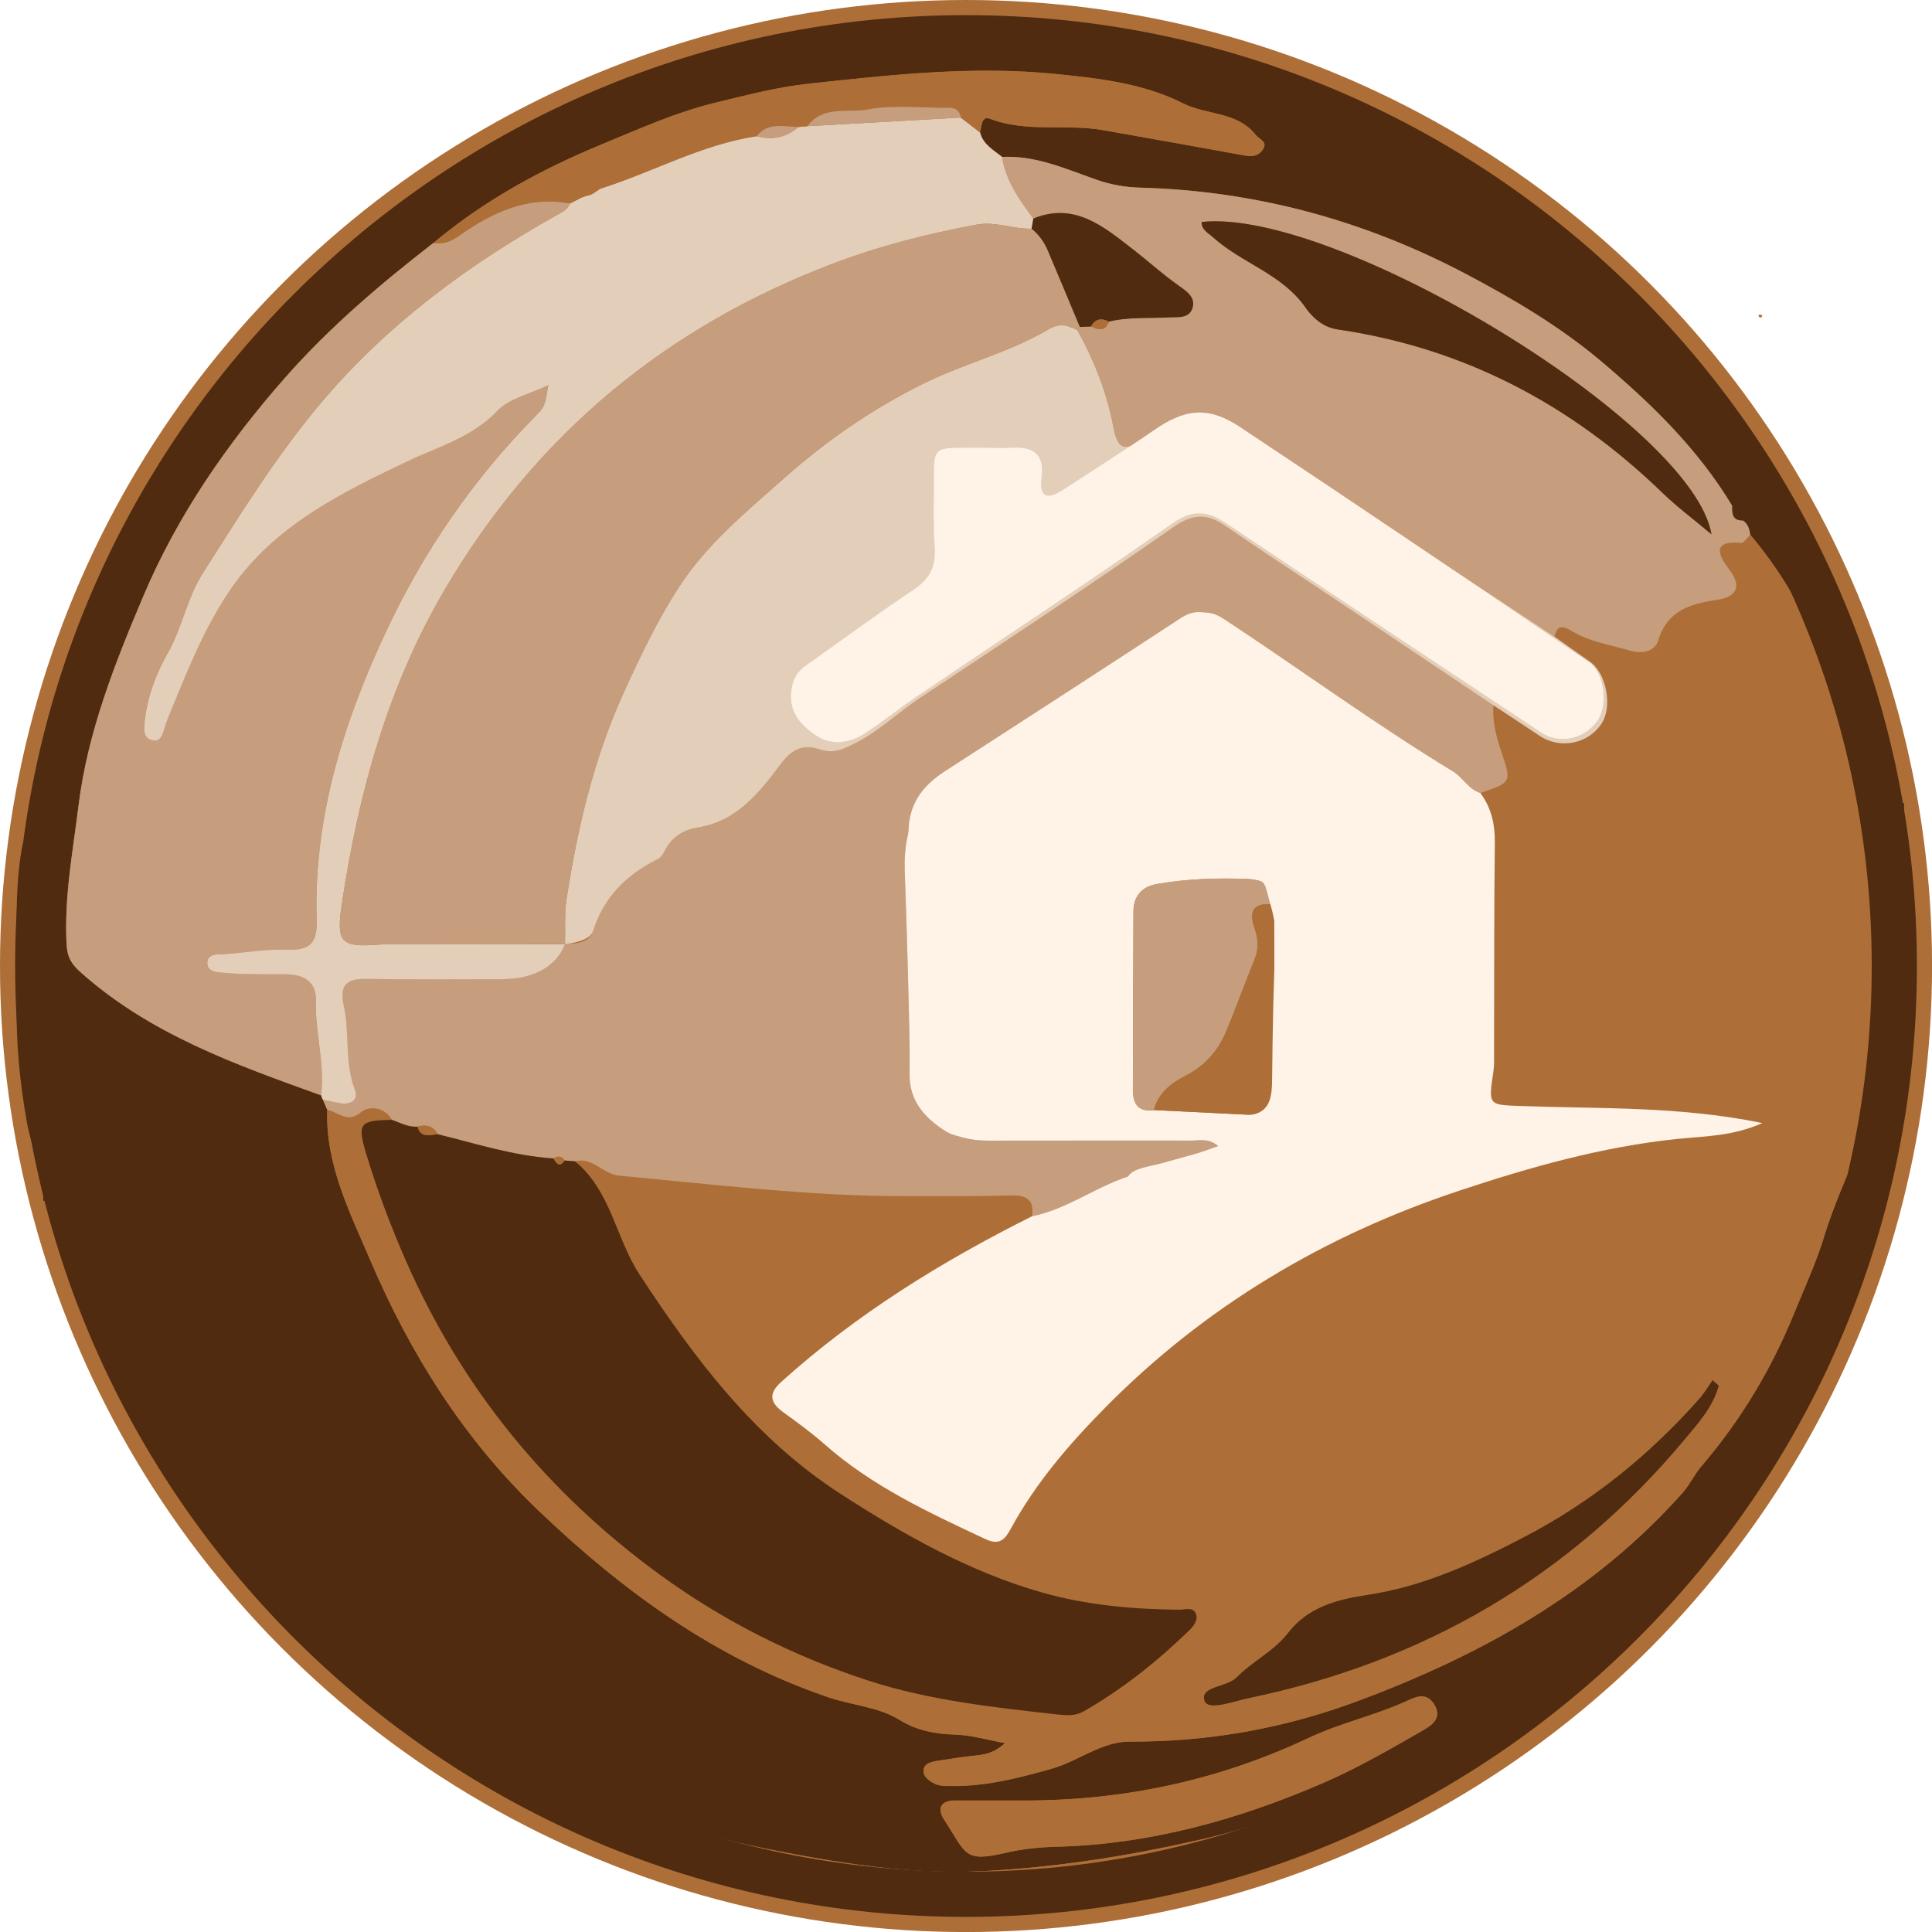
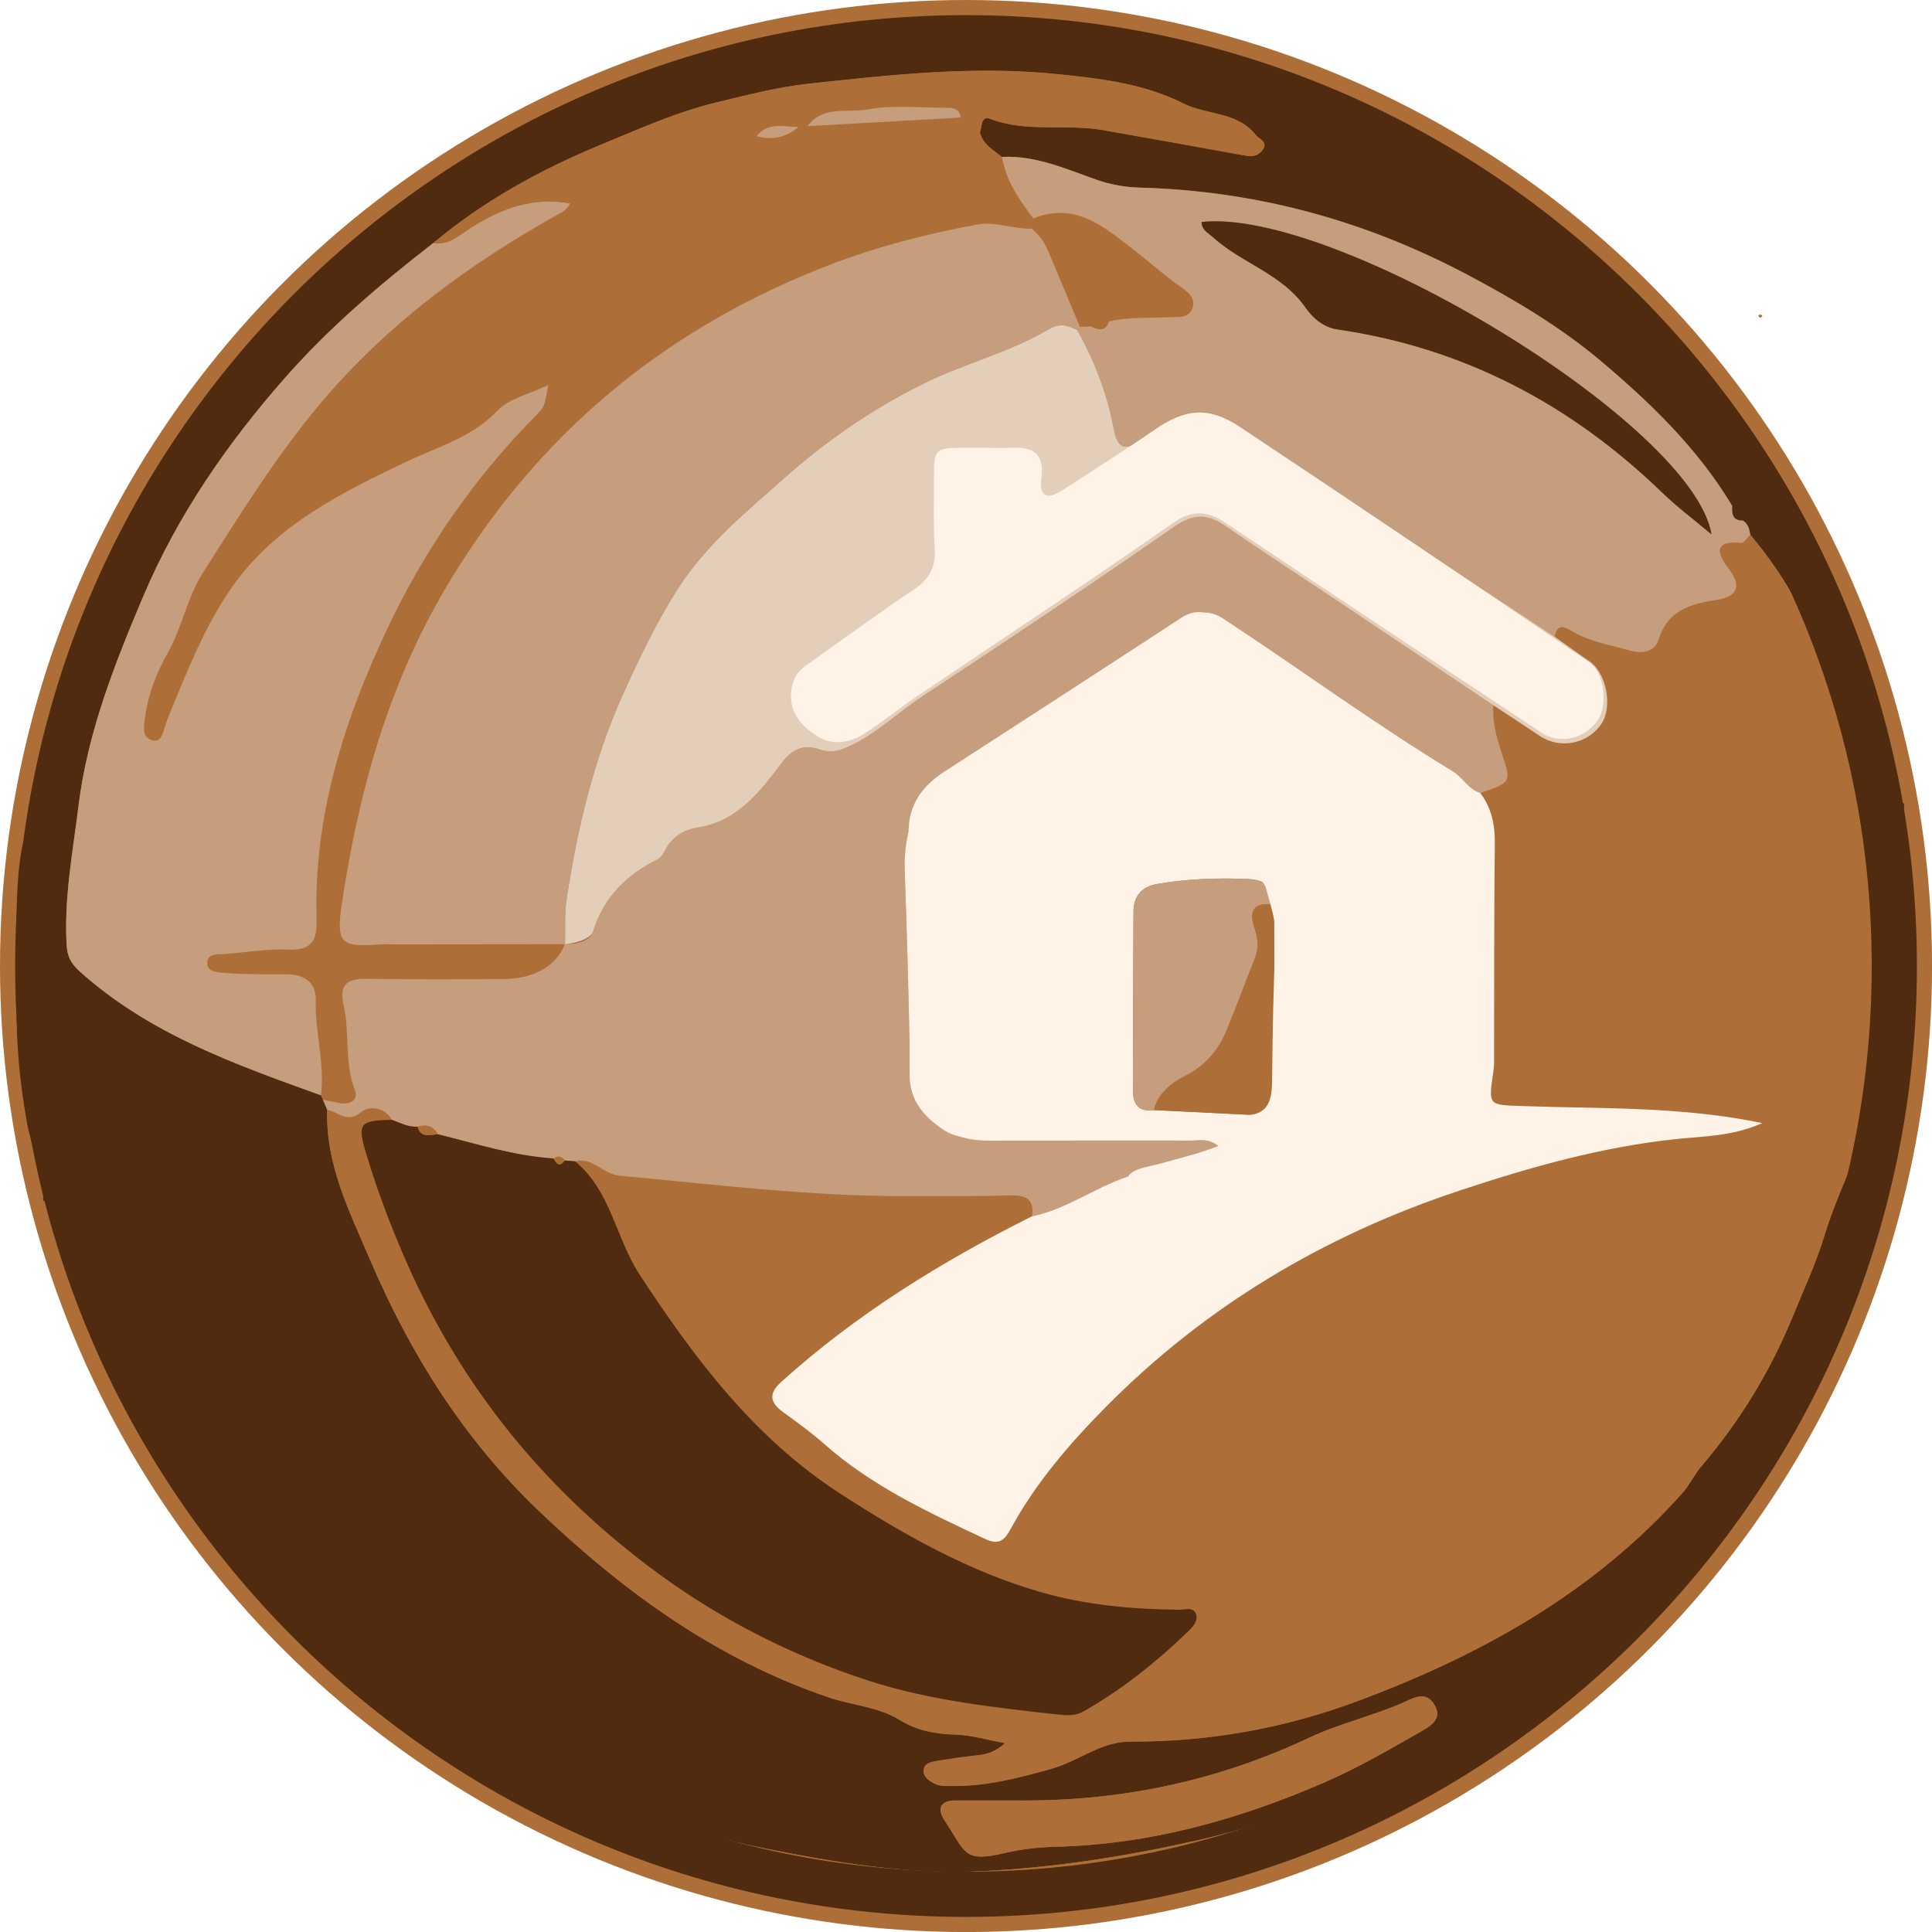
<svg xmlns="http://www.w3.org/2000/svg" id="Calque_1" width="15.08cm" height="15.08cm" viewBox="0 0 427.53 427.53">
  <defs>
    <style>.cls-1{fill:#e3ceb9;}.cls-2{fill:#fff2e6;}.cls-3{fill:#ad6f37;}.cls-4{fill:#c69e7d;}.cls-5{fill:#512b10;}</style>
  </defs>
  <circle class="cls-3" cx="213.77" cy="213.77" r="213.77" />
  <path class="cls-5" d="m192.58,6.23c3.66-.09,7.32-.18,10.97-.27,6.8,0,13.6,0,20.4,0,3.65.1,7.3.2,10.95.31-.15,2.97,1.86,3.06,4.04,3.04,6.47-.05,12.7.84,18.54,3.98,1.67.9,3.95.9,5.8-.4,1.82.14,3.64.28,5.46.42,3.95,3.44,8.66,4.19,13.68,3.83.27.02.53.09.78.2.58.9,1.38,1.24,2.43.94,0,0-.03-.03-.03-.03-.19,1.7,1.12,2.17,2.28,2.74,7.43,3.6,14.9,7.1,22.28,10.78,17.07,8.52,32.2,19.87,46.07,32.73,16.36,15.16,29.43,32.88,39.94,52.62,2.34,4.39,3.01,11.11,9.69,12.61,0,0-.03-.04-.03-.04-.2,1.06.09,1.88,1.14,2.33,4.23,8.96,7.63,18.21,10.05,27.82-3.77,9.1-2.51,14.32,4.33,17.96-.17,10.86,2.32,21.5,2.49,32.38.45,29.43-5.09,57.56-16.48,84.68-1.37,3.27-2.18,6.78-3.99,9.89-4.7-.67-7.95.84-10.55,5.14-8.51,14.08-17.13,27.99-29.27,39.6-9.4,8.99-18.24,18.43-29.06,25.93-21.32,14.78-44.09,26.1-69.61,31.85-15.67,3.52-31.48,6.01-47.46,6.8-16.26.81-32.21-1.84-48.23-5.04-35.11-7.02-65.12-23.3-91.43-46.78-20.69-18.47-37.39-40.08-49.37-65.1-3.02-6.3-6.34-12.76-7.6-19.51-1.31-7.03-3.89-11.25-11.23-11.91.23-6.09-2.59-11.56-3.62-17.42-1.56-8.86-2.47-17.71-2.2-26.67.34-11.2-.86-22.45,1.04-33.63.34-1.99,1.32-3.76,1.38-5.77,2.7-.28,2.75-2.28,3.32-4.35,1.34-4.82.72-9.92,2.67-14.67,5.7-13.96,10.12-28.3,17.48-41.74,7.47-13.63,14.7-27.31,24.79-39.12,12.26-14.34,26.15-27.03,41.78-37.86,3.01-2.09,7.08-3.3,8.85-7.07.67-.42,1.35-.83,2.03-1.24,5.63-1.24,10.12-4.55,14.59-7.91,4.53-2.56,14.92-7.83,15.58-7.91,5.71.38,10.7-1.33,15.01-5.06,1.83-.18,3.71-.29,4.44-2.45.26-.09.53-.16.81-.19,4.93,2.2,12.59.28,17.06-4.26.31-.07.62-.15.93-.23,2.89,1.61,5.72,2.58,8.06-.86.66,0,1.31,0,1.97,0,3.01,3.84,5.1,1.77,7.06-1.09Zm187.42,108.72c-.03-1.65,3.1-2.15,1.59-2.74-7.63-12.7-16.48-23.24-27.67-32.6-8.87-7.41-18.92-13.38-29.28-18.86-22.68-12-46.66-18.51-72.28-19.23-3.36-.09-6.46-.62-9.73-1.76-6.74-2.36-13.43-5.41-20.88-5.04-1.92-1.55-4.23-2.76-4.89-5.43.43-1.29.23-3.79,2.28-3.01,8.13,3.1,16.69,1.05,24.92,2.49,10.58,1.86,21.16,3.76,31.73,5.68,1.68.31,3.1-.25,3.82-1.61.84-1.57-.96-2.03-1.72-2.99-4.12-5.22-10.85-4.35-16.04-6.97-8.81-4.45-18.43-5.51-27.91-6.49-18.45-1.9-36.89.15-55.21,2.15-6.75.74-13.49,2.5-20.18,4.11-8.91,2.15-17.14,5.88-25.45,9.31-13.35,5.51-26.03,12.43-37.18,21.78-11.73,9.09-22.97,18.63-32.84,29.84-12.85,14.62-23.81,30.51-31.32,48.24-6.3,14.87-12.36,30.13-14.37,46.39-1.26,10.23-3.23,20.43-2.64,30.85.15,2.56.91,4.11,2.99,5.97,15.39,13.79,34.36,20.51,53.31,27.33.07.34.2.66.39.95.33.75.65,1.5.98,2.25-.42,12.1,5.02,22.75,9.53,33.3,8.85,20.71,20.71,39.65,37.31,55.48,18.73,17.86,39.17,32.75,64.05,41.22,5.26,1.79,11.05,2.08,15.83,5.05,3.8,2.36,7.95,3.09,12.19,3.21,3.66.11,7,1.15,11.09,1.89-2.13,1.94-3.99,2.48-6.08,2.7-2.96.31-5.9.75-8.84,1.22-1.27.21-2.89.51-3.1,1.92-.24,1.64,1.35,2.63,2.61,3.21,1.11.52,2.54.42,3.84.43,7.55.08,14.69-1.79,21.91-3.83,5.92-1.67,10.99-6.01,17.26-5.99,17.36.08,34.07-2.89,50.32-8.93,27.4-10.18,52.38-24.06,72.02-46.14,1.58-1.77,2.59-4.03,4.13-5.84,8.69-10.17,15.49-21.45,20.51-33.8,2.3-5.65,4.9-11.22,6.66-17.04,4.12-13.58,12.06-25.99,12.98-40.51.83-13.12,1.5-26.3-.26-39.39-2.02-15.03-6.96-29.37-11.56-43.74-3.72-11.61-9.59-22.24-17.5-31.67-.15-1.25-6.16-2.65-7.31-3.39Zm-155.14,283.47c-4.48,0-8.97,0-13.45,0-3.34,0-4.09,1.8-2.48,4.28,4.99,7.64,4.27,9.48,13.75,7.27,3.6-.84,7.36-1.22,11.06-1.31,20.81-.54,40.44-6.03,59.32-14.24,7.49-3.26,14.62-7.4,21.72-11.47,1.81-1.04,4.5-2.66,2.59-5.77-1.83-2.97-4.32-1.56-6.4-.63-6.94,3.12-14.49,4.78-21.29,7.99-20.59,9.71-42.16,14.14-64.84,13.88Z" />
  <path class="cls-3" d="m9.55,265.73c7.34.66,9.92,4.88,11.23,11.91,1.26,6.74,4.58,13.21,7.6,19.51,11.98,25.02,28.68,46.63,49.37,65.1,26.31,23.48,56.32,39.76,91.43,46.78,16.02,3.2,31.97,5.85,48.23,5.04,15.98-.79,31.79-3.28,47.46-6.8,25.52-5.74,48.29-17.06,69.61-31.85,10.82-7.5,19.65-16.94,29.06-25.93,12.14-11.61,20.76-25.52,29.27-39.6,2.6-4.3,5.85-5.81,10.55-5.14,1.18,4.52-3.51,6.28-4.73,9.73-.73,2.07-2.55,3.77-3.88,5.64-2.03.05-3.62,1-4.69,2.61-6.17,9.23-13.13,17.83-20.48,26.15-12.85,14.54-27.32,27.36-43.66,37.75-14.71,9.36-30.1,17.76-47.03,22.8-10.15,3.03-19.75,8.53-30.98,6.88-1.23-.18-2.58.27-3.85.51-13.8,2.66-27.78,2.32-41.63,1.49-8.08-.48-16.25-.78-24.31-1.85-2.38-.32-3.49.81-3.86,2.97-9.44-1.15-18.55-3.78-27.5-6.8-23.55-7.93-44.97-20.11-64.46-35.15-20.14-15.54-36.28-34.85-49.8-56.52-8.05-12.9-13.37-26.93-19.61-40.55-1.93-4.21-2.97-9.62-3.34-14.7Z" />
  <path class="cls-5" d="m174.25,419.44c.37-2.16,1.48-3.29,3.86-2.97,8.07,1.07,16.23,1.37,24.31,1.85,13.85.83,27.84,1.16,41.63-1.49,1.28-.25,2.62-.69,3.85-.51,11.23,1.65,20.83-3.85,30.98-6.88,16.92-5.04,32.32-13.45,47.03-22.8,16.34-10.39,30.8-23.21,43.66-37.75,7.36-8.32,14.31-16.92,20.48-26.15,1.07-1.61,2.66-2.55,4.69-2.61-12.92,21.21-28.59,39.92-48.26,55.5-11.35,8.99-23.31,16.92-35.88,23.85-13.55,7.47-28.25,12.57-43.19,16.67-18.05,4.95-36.58,7.48-55.22,6.51-12.64-.66-25.52.3-37.94-3.21Z" />
-   <path class="cls-3" d="m105.06,37.43c-1.77,3.77-5.84,4.98-8.86,7.07-15.63,10.83-29.52,23.52-41.78,37.86-10.1,11.81-17.33,25.49-24.79,39.12-7.36,13.44-11.78,27.79-17.48,41.74-1.94,4.76-1.33,9.85-2.67,14.67-.57,2.07-.62,4.07-3.32,4.35-.98-7.39,1.61-14.23,3.32-21.2,3.61-.95,3.06-4.29,3.7-6.76,1.14-4.42,3.83-8.55,2.85-13.41,1.31-7.4,4.66-14.29,8.56-20.28,5.9-9.05,10.38-18.92,17.07-27.5,11.22-14.4,23.06-28.21,37.22-39.84,6.47-5.32,13.46-10.03,20.21-15.01,1.99-.27,3.98-.54,5.97-.8Z" />
  <path class="cls-3" d="m405.86,129.72c-6.68-1.5-7.35-8.22-9.69-12.61-10.52-19.74-23.59-37.45-39.94-52.62-13.87-12.85-29-24.21-46.07-32.73-7.38-3.68-14.85-7.19-22.28-10.78-1.17-.57-2.48-1.04-2.28-2.74,9.09,1.37,16.84,6.25,24.98,9.91,14.27,6.4,27.25,15.11,39.03,25.35,10.65,9.25,21.01,18.87,29.39,30.34.42.36.83.73,1.25,1.09,1.01,1.22,2.02,2.45,3.02,3.67-.03,1.64.09,3.18,2.3,3.25,0,0,0,0,0,0-.15,1.67-.02,3.17,2.15,3.39,1.23,1.76,2.45,3.51,3.68,5.27-.23,1.41.29,2.32,1.76,2.59.5,1.03,1,2.07,1.5,3.1-.1,1.47.54,2.31,2.06,2.4,1.16,2.21,2.32,4.41,3.48,6.62-.12,1.57-.03,3.04,1.92,3.5.73,3.84,3.95,6.84,3.74,11Z" />
  <path class="cls-3" d="m263.28,12.89c-1.85,1.3-4.13,1.3-5.8.4-5.84-3.14-12.07-4.03-18.54-3.98-2.18.02-4.19-.07-4.04-3.04,7.21.02,14.36.51,21.38,2.28,1.22,3.22,5.37,1.77,6.99,4.35Z" />
  <path class="cls-3" d="m421.35,177.8c-6.84-3.64-8.1-8.87-4.33-17.96,2.79,5.67,3.62,11.8,4.33,17.96Z" />
  <path class="cls-3" d="m118.24,27.03c.74,1.5,2.2,1.08,3.43,1.25-4.47,3.36-8.96,6.66-14.59,7.91.04-1.06.08-2.12.11-3.18,0,0,.14-.07.14-.07.84.09,1.61.01,2.04-.86,2.36-2.71,5.91-3.37,8.87-5.05Z" />
  <path class="cls-3" d="m174.56,8.42c-4.47,4.54-12.13,6.46-17.06,4.26,5.54-1.98,11.01-4.26,17.06-4.26Z" />
  <path class="cls-3" d="m139.73,17.53c2.65,2.03,4.37-.88,6.58-1.21,1.99-.3-3.35,4.44-9.06,4.06.2-1.49.32-3.04,2.48-2.84Z" />
  <path class="cls-3" d="m282.41,17.14c-5.03.36-9.74-.39-13.68-3.83.04-.53.07-1.06.11-1.59,4.96.73,9.35,2.87,13.57,5.42Z" />
  <path class="cls-3" d="m223.95,5.96c-6.8,0-13.6,0-20.4,0,6.8-1.56,13.6-1.87,20.4,0Z" />
  <path class="cls-3" d="m183.55,7.32c-2.34,3.44-5.17,2.47-8.06.86,2.48-2.2,5.33-.96,8.06-.86Z" />
  <path class="cls-3" d="m192.58,6.23c-1.96,2.86-4.05,4.93-7.06,1.09,2.43.15,4.5-2.05,7.06-1.09Z" />
  <path class="cls-3" d="m285.63,18.27c-1.05.31-1.85-.04-2.43-.94,1.05-.29,2.03-.43,2.43.94Z" />
-   <path class="cls-3" d="m406.97,132.02c-1.05-.45-1.34-1.28-1.14-2.33,1.35.31,1.16,1.36,1.14,2.33Z" />
  <path class="cls-3" d="m390,69.87c-.35.63-.65.49-.9-.07.33-.26.63-.23.9.07Z" />
  <path class="cls-4" d="m380.23,84.93c-.42-.36-.83-.73-1.25-1.09.42.36.83.73,1.25,1.09Z" />
  <path class="cls-3" d="m387.32,118.35c7.9,9.43,13.78,20.06,17.49,31.67,4.6,14.37,9.54,28.71,11.56,43.74,1.76,13.09,1.09,26.27.26,39.39-.92,14.52-8.86,26.93-12.98,40.51-1.76,5.82-4.37,11.39-6.66,17.04-5.02,12.35-11.81,23.64-20.51,33.8-1.54,1.8-2.55,4.06-4.13,5.84-19.64,22.08-44.62,35.95-72.02,46.14-16.24,6.04-32.96,9.01-50.32,8.93-6.27-.03-11.34,4.31-17.26,5.99-7.22,2.04-14.37,3.91-21.91,3.83-1.29-.01-2.73.08-3.84-.43-1.26-.59-2.85-1.57-2.61-3.21.2-1.41,1.82-1.71,3.1-1.92,2.93-.47,5.88-.91,8.84-1.22,2.09-.22,3.96-.76,6.08-2.7-4.09-.74-7.43-1.78-11.09-1.89-4.24-.12-8.39-.85-12.19-3.21-4.78-2.97-10.57-3.25-15.83-5.05-24.88-8.47-45.32-23.36-64.05-41.22-16.6-15.83-28.46-34.77-37.31-55.48-4.5-10.54-9.95-21.2-9.53-33.29,2.44.44,4.38,3.13,7.54.47,1.6-1.35,5.11-1.2,6.77,1.74-7.25.1-7.71.79-5.62,7.72,2.44,8.07,5.4,15.91,8.81,23.66,12.39,28.2,31.24,51.14,56.12,69.28,14.05,10.24,29.59,18.05,46,23.39,13.55,4.41,27.97,5.98,42.21,7.56,1.84.2,3.76.31,5.49-.68,8.6-4.9,16.28-11.02,23.35-17.88,1.03-1,2.19-2.41,1.49-3.9-.65-1.4-2.34-.74-3.57-.75-10.27-.08-20.62-1.02-30.35-3.79-16.09-4.58-30.65-12.8-44.7-21.88-19.09-12.35-32.23-29.89-44.4-48.46-5.3-8.09-6.34-18.54-14.3-25.09,3.91-1.01,6.16,2.84,9.77,3.18,21.12,1.96,42.19,4.57,63.46,4.53,7.67-.01,15.35.07,23.01-.16,3.53-.11,5.42.82,4.89,4.62-19.99,10-38.87,21.65-55.5,36.66-2.65,2.4-2.73,4.39.43,6.68,3.11,2.25,6.31,4.58,9.11,7.06,10.57,9.37,23.1,15.15,35.67,21.04,3.21,1.5,4.38-.08,5.63-2.36,5.47-10.06,12.91-18.69,20.88-26.76,22.09-22.38,48.44-38.07,78.34-47.99,15.71-5.21,31.57-9.7,48.16-11.44,5.97-.63,12.27-.56,18.9-3.52-18.3-3.78-35.85-3.13-53.31-3.77-7.36-.27-7.34-.08-6.21-7.61.22-1.46.14-2.96.15-4.45.04-15.41-.01-30.82.17-46.23.05-4.08-.76-7.7-3.2-10.97,7-2.4,6.89-2.37,4.64-9.12-1.1-3.32-2.04-6.74-1.75-10.32,3.42,2.26,6.86,4.5,10.26,6.78,4.47,3.01,10.66,1.8,13.66-2.7,2.54-3.82,1.08-11.25-2.67-13.82-2.59-1.77-5.14-3.62-7.7-5.43.62-3.02,2.17-2.19,4.04-1.09,3.9,2.29,8.39,2.94,12.65,4.19,2.55.74,5.45.32,6.24-2.26,2.06-6.69,7.1-8.1,13.15-9,3.52-.52,5.76-2.5,2.6-6.63-1.94-2.53-4.59-6.62,2.59-5.94.61.06,1.35-1.17,2.03-1.79Zm-6.97,188.28c-.46-.4-.91-.81-1.37-1.21-.96,1.36-1.8,2.82-2.9,4.06-11.06,12.5-23.83,22.85-38.72,30.61-11.06,5.76-22.34,10.98-34.8,12.85-6.84,1.02-13.16,2.75-17.51,8.39-3.16,4.09-7.87,6.25-11.34,9.81-2.28,2.33-8.27,1.94-7.15,5.25.77,2.27,6.52.06,9.77-.61,38.69-8.04,71.04-26.83,96.36-57.12,3.04-3.63,6.36-7.25,7.66-12.03Z" />
  <path class="cls-4" d="m330.48,156.05c-.29,3.59.65,7.01,1.75,10.32,2.24,6.75,2.35,6.72-4.64,9.12-2.64-.83-3.85-3.44-6.07-4.79-17.38-10.56-33.76-22.6-50.73-33.76-3.08-2.03-5.81-1.75-8.8.2-16.3,10.67-32.5,21.51-49.06,31.77-9.23,5.71-13.11,13.48-12.72,23.98.52,14.21.88,28.43,1.16,42.64.2,10.39,6.69,16.87,17.28,16.88,14.97,0,29.94-.05,44.91-.01,1.8,0,3.83-.61,6.01,1.21-6.58,2.26-12.45,4.6-18.51,6.29-7.95,2.22-14.53,7.59-22.67,9.25.53-3.8-1.36-4.73-4.89-4.62-7.66.24-15.34.15-23.01.16-21.27.04-42.34-2.58-63.46-4.53-3.61-.34-5.86-4.18-9.77-3.18-.78-.06-1.55-.13-2.32-.19-.66-1.03-1.5-1.06-2.45-.44-8.79-.56-17.13-3.27-25.6-5.35-.99-1.88-2.58-2.21-4.49-1.69-2.07.17-3.82-.86-5.67-1.51-1.66-2.95-5.17-3.09-6.77-1.74-3.15,2.66-5.09-.02-7.54-.47-.32-.75-.65-1.5-.98-2.25,1.26.26,2.51.54,3.77.77,2.37.42,4.16-.73,3.31-2.93-2.35-6.07-1.1-12.5-2.46-18.58-1.05-4.71.63-6.05,5.03-5.99,10.07.13,20.15.11,30.22.05,6.92-.04,11.97-3,13.67-7.78,2.58.09,5.54-.48,6.27-2.8,2.39-7.58,7.38-12.53,14.3-15.97.62-.31,1.14-1.02,1.46-1.66,1.51-3.12,4.12-4.85,7.41-5.36,8.81-1.37,13.79-7.98,18.51-14.21,2.62-3.47,5.19-4.17,8.4-3.09,3.12,1.05,5.23.02,7.82-1.28,5.4-2.71,9.67-6.91,14.63-10.2,18.75-12.42,37.5-24.83,55.94-37.69,4.34-3.03,7.46-3,11.49-.23,8.74,6,17.63,11.78,26.44,17.67,10.95,7.32,21.89,14.66,32.83,21.98Z" />
  <path class="cls-4" d="m71.04,242.39c-18.95-6.82-37.92-13.54-53.31-27.33-2.07-1.86-2.84-3.41-2.99-5.97-.59-10.42,1.38-20.61,2.64-30.85,2.01-16.26,8.07-31.52,14.37-46.39,7.51-17.74,18.47-33.63,31.32-48.24,9.86-11.21,21.11-20.75,32.83-29.84,2.12.34,3.79-.29,5.62-1.57,7.33-5.15,15.17-8.93,24.6-7.19-.49,1.34-1.65,1.87-2.81,2.52-19.69,11.03-37.63,24.23-52.24,41.55-9.92,11.76-17.97,24.79-26.2,37.73-3.52,5.53-4.53,11.98-7.77,17.69-2.52,4.43-4.53,9.67-5.11,15.08-.19,1.76-.39,3.65,1.6,4.21,1.91.54,2.38-1.24,2.81-2.71.26-.89.58-1.76.93-2.62,4.01-9.73,7.84-19.62,13.85-28.31,9.61-13.88,24.35-21.11,39.07-28.12,6.84-3.26,14.19-5.23,19.76-11.1,2.63-2.78,7.21-3.74,11.31-5.72-.81,4.72-.77,4.76-2.98,7-13.56,13.74-24.41,29.54-32.57,46.78-9.61,20.3-16.43,41.65-15.71,64.57.15,4.71-1.22,6.76-6.3,6.57-4.61-.17-9.26.61-13.9.97-1.63.13-3.93-.22-4.01,1.95-.07,2.13,2.55,2.13,3.9,2.24,4.46.38,8.96.29,13.44.3,3.95.01,6.79,1.6,6.68,5.76-.19,7.06,2.04,13.96,1.15,21.03Z" />
-   <path class="cls-1" d="m71.04,242.39c.89-7.07-1.35-13.97-1.15-21.03.11-4.15-2.73-5.74-6.68-5.76-4.48-.01-8.99.08-13.44-.3-1.35-.11-3.97-.12-3.9-2.24.07-2.17,2.37-1.82,4.01-1.95,4.63-.36,9.28-1.14,13.9-.97,5.08.19,6.45-1.86,6.3-6.57-.72-22.92,6.1-44.27,15.71-64.57,8.16-17.25,19.01-33.04,32.57-46.78,2.21-2.24,2.17-2.27,2.98-7-4.1,1.98-8.68,2.94-11.31,5.72-5.57,5.87-12.92,7.84-19.76,11.1-14.73,7.01-29.46,14.24-39.07,28.12-6.02,8.69-9.84,18.58-13.85,28.31-.35.86-.68,1.73-.93,2.62-.43,1.47-.9,3.25-2.81,2.71-2-.56-1.79-2.46-1.6-4.21.58-5.41,2.6-10.65,5.11-15.08,3.24-5.7,4.25-12.16,7.77-17.69,8.23-12.93,16.28-25.97,26.2-37.73,14.61-17.32,32.55-30.52,52.24-41.55,1.17-.65,2.32-1.18,2.81-2.52.76-.38,1.52-.77,2.27-1.15.39-3.42,1.11-1.53,4.51-2.14,11.58-3.67,22.33-9.75,34.53-11.6,3.44.93,6.54.31,9.25-2.03.66-.06,1.32-.12,1.99-.18,11.31-.64,22.62-1.27,33.93-1.91,1.42,1.1,2.84,2.2,4.26,3.3.66,2.67,2.97,3.88,4.89,5.43.83,5.28,3.83,9.48,6.92,13.63-.13.75-.26,1.5-.38,2.24-4.1.14-8.01-1.68-12.21-.89-10.82,2.02-21.4,4.68-31.74,8.61-37.13,14.1-65.82,37.98-85.88,72.06-12.67,21.53-19.13,45.09-22.81,69.52-1.33,8.82-.25,9.76,8.4,9.1,1.3-.1,2.62-.02,3.93-.02,12.35-.01,24.71-.03,37.06-.04l-.05-.05c-1.7,4.78-6.76,7.74-13.67,7.78-10.07.06-20.15.08-30.22-.05-4.4-.06-6.08,1.28-5.03,5.99,1.35,6.08.11,12.51,2.46,18.58.85,2.19-.94,3.35-3.31,2.93-1.26-.23-2.52-.51-3.77-.77-.19-.29-.32-.61-.39-.95Z" />
  <path class="cls-4" d="m228.67,48.36c-3.1-4.15-6.09-8.34-6.92-13.63,7.45-.37,14.14,2.68,20.88,5.04,3.27,1.14,6.37,1.66,9.73,1.76,25.62.72,49.6,7.24,72.28,19.23,10.37,5.48,20.41,11.45,29.28,18.86,11.19,9.35,21.76,19.58,29.39,32.27-.04,1.69-.02,3.35,2.39,3.29,1.14.75,1.45,1.92,1.61,3.16-.68.63-1.41,1.85-2.02,1.8-7.17-.68-4.52,3.41-2.59,5.94,3.16,4.13.92,6.11-2.6,6.63-6.05.9-11.09,2.31-13.15,9-.79,2.58-3.7,3-6.24,2.26-4.27-1.25-8.76-1.9-12.65-4.19-1.87-1.1-3.42-1.93-4.04,1.09-23.26-15.42-46.65-30.66-69.69-46.4-6-4.1-11.08-4.52-16.81-.42-1.51,1.08-3.14,2-4.66,3.08-3.96,2.82-5.56,2.28-6.48-2.6-1.44-7.66-4.25-14.79-8.03-21.58.21-.21.41-.42.62-.63.83-.03,1.65-.06,2.48-.09,1.62.75,3.16,1.19,3.94-1.09,4.38-1.06,8.86-.69,13.3-.94,1.89-.1,4.48.34,5.22-2.11.7-2.32-1.28-3.66-2.96-4.84-3.59-2.53-6.83-5.49-10.29-8.16-6.36-4.91-12.8-10.5-21.98-6.76Zm37.24.76c-.04,1.77,1.45,2.43,2.51,3.38,6.34,5.76,15.26,8.06,20.48,15.57,1.33,1.92,3.66,4.33,7.09,4.83,27.98,4.08,51.7,16.62,71.86,36.13,3.23,3.12,6.86,5.83,10.88,9.21-4.03-24.43-83.2-72.34-112.82-69.12Z" />
  <path class="cls-3" d="m216.86,29.31c-1.42-1.1-2.84-2.2-4.26-3.3-.22-1.56-1.19-2.16-2.71-2.15-5.96.05-12.07-.71-17.84.36-4.45.82-9.94-.95-13.38,3.7-.66.06-1.32.12-1.99.18-3.24-.03-6.73-1.16-9.25,2.03-12.2,1.85-22.95,7.93-34.53,11.6-3.12,2.16-1.51.94-4.51,2.14-.76.38-1.52.77-2.27,1.15-9.42-1.75-17.27,2.03-24.6,7.19-1.83,1.28-3.5,1.91-5.62,1.57,11.15-9.35,23.83-16.27,37.18-21.79,8.31-3.43,16.55-7.16,25.45-9.31,6.7-1.61,13.43-3.37,20.18-4.11,18.33-2,36.77-4.06,55.21-2.15,9.48.98,19.11,2.04,27.91,6.49,5.18,2.62,11.92,1.74,16.04,6.97.76.96,2.56,1.41,1.72,2.99-.72,1.36-2.14,1.91-3.82,1.61-10.57-1.92-21.14-3.82-31.73-5.68-8.23-1.44-16.79.61-24.92-2.49-2.05-.78-1.85,1.72-2.28,3.01Z" />
  <path class="cls-3" d="m224.87,398.43c22.67.26,44.25-4.17,64.84-13.88,6.8-3.21,14.35-4.87,21.29-7.99,2.08-.93,4.57-2.35,6.4.63,1.91,3.11-.78,4.73-2.59,5.77-7.1,4.07-14.23,8.21-21.72,11.47-18.89,8.21-38.51,13.7-59.32,14.24-3.7.1-7.47.47-11.06,1.31-9.48,2.21-8.76.37-13.75-7.27-1.62-2.47-.86-4.28,2.48-4.28,4.48,0,8.97,0,13.45,0Z" />
  <path class="cls-2" d="m228.39,269.15c8.14-1.66,14.72-7.03,22.67-9.25,6.06-1.69,11.93-4.03,18.51-6.29-2.17-1.82-4.21-1.2-6.01-1.21-14.97-.04-29.94.02-44.91.01-10.59,0-17.08-6.49-17.28-16.88-.27-14.22-.64-28.43-1.16-42.64-.39-10.5,3.49-18.26,12.72-23.98,16.56-10.26,32.76-21.1,49.06-31.77,2.99-1.96,5.71-2.23,8.8-.2,16.97,11.16,33.35,23.2,50.73,33.76,2.22,1.35,3.43,3.96,6.07,4.79,2.43,3.26,3.24,6.89,3.2,10.97-.18,15.41-.12,30.82-.17,46.23,0,1.48.07,2.99-.15,4.45-1.12,7.53-1.15,7.34,6.21,7.61,17.45.64,35.01,0,53.31,3.77-6.62,2.96-12.93,2.9-18.9,3.52-16.6,1.74-32.45,6.22-48.16,11.44-29.89,9.92-56.24,25.61-78.34,47.99-7.97,8.07-15.4,16.7-20.88,26.76-1.24,2.28-2.42,3.87-5.63,2.36-12.57-5.89-25.09-11.68-35.67-21.04-2.8-2.48-6-4.8-9.11-7.06-3.16-2.29-3.08-4.28-.43-6.68,16.63-15.01,35.51-26.66,55.5-36.66Zm26.96-23.5c6.86.34,13.72.66,20.58,1.02,4.11.21,6.3-1.45,6.25-5.78-.13-13.56-.18-27.12-.25-40.68.32-4.21-2.33-5.54-5.87-5.69-6.69-.28-13.37-.04-19.98,1.1-3.46.59-5.23,2.71-5.25,6.12-.08,13.12-.08,26.24-.13,39.36-.01,3.11,1.13,5.02,4.65,4.56Z" />
  <path class="cls-1" d="m238.35,72.98c3.78,6.79,6.59,13.91,8.03,21.58.92,4.88,2.52,5.41,6.48,2.6,1.52-1.08,3.15-2,4.66-3.08,5.73-4.1,10.81-3.68,16.81.42,23.04,15.74,46.43,30.97,69.69,46.4,2.57,1.81,5.11,3.66,7.7,5.43,3.75,2.56,5.21,10,2.67,13.82-2.99,4.5-9.18,5.71-13.66,2.7-3.4-2.29-6.83-4.52-10.26-6.78-10.94-7.33-21.88-14.67-32.83-21.99-8.81-5.89-17.7-11.67-26.44-17.67-4.03-2.77-7.15-2.8-11.49.23-18.44,12.86-37.19,25.28-55.94,37.69-4.96,3.28-9.23,7.49-14.63,10.2-2.59,1.3-4.7,2.33-7.82,1.28-3.21-1.08-5.78-.38-8.4,3.09-4.71,6.23-9.69,12.84-18.51,14.21-3.28.51-5.89,2.23-7.41,5.36-.31.64-.84,1.35-1.46,1.66-6.92,3.44-11.91,8.38-14.3,15.97-.73,2.31-6.22,2.85-6.22,2.85.1-3.33-.16-6.72.34-9.99,2.42-15.72,6.04-31.18,12.66-45.73,3.63-7.98,7.42-15.94,12.22-23.34,6.23-9.6,15.1-16.83,23.49-24.27,9.24-8.19,19.46-15.25,30.75-20.81,8.99-4.43,18.84-6.81,27.44-11.89,2.68-1.58,4.29-.93,6.4.07Z" />
  <path class="cls-5" d="m124.93,256.8c.77.06,1.55.12,2.32.19,7.97,6.55,9,17,14.3,25.09,12.17,18.57,25.31,36.11,44.4,48.46,14.05,9.09,28.61,17.31,44.7,21.88,9.73,2.77,20.07,3.71,30.35,3.79,1.23,0,2.92-.65,3.57.75.7,1.5-.46,2.91-1.49,3.9-7.07,6.86-14.75,12.98-23.35,17.88-1.73.98-3.65.88-5.49.68-14.25-1.58-28.67-3.14-42.21-7.56-16.41-5.35-31.95-13.15-46-23.39-24.88-18.14-43.73-41.08-56.12-69.28-3.41-7.75-6.37-15.59-8.81-23.66-2.09-6.93-1.63-7.61,5.62-7.72,1.85.64,3.6,1.67,5.67,1.5.72,2.59,2.74,1.8,4.49,1.69,8.47,2.08,16.8,4.79,25.6,5.35.65,1.05,1.29,2.12,2.45.45Z" />
-   <path class="cls-5" d="m380.35,306.63c-1.3,4.77-4.62,8.39-7.66,12.03-25.32,30.29-57.67,49.09-96.36,57.12-3.25.67-9,2.88-9.77.61-1.12-3.31,4.87-2.92,7.15-5.25,3.48-3.57,8.19-5.73,11.34-9.81,4.35-5.64,10.67-7.37,17.51-8.39,12.45-1.86,23.73-7.08,34.8-12.85,14.89-7.76,27.66-18.11,38.72-30.61,1.1-1.24,1.94-2.7,2.9-4.06.46.4.91.81,1.37,1.21Z" />
+   <path class="cls-5" d="m380.35,306.63Z" />
  <path class="cls-3" d="m96.88,251c-1.75.1-3.77.9-4.49-1.69,1.91-.51,3.5-.18,4.49,1.69Z" />
  <path class="cls-3" d="m124.93,256.8c-1.16,1.67-1.8.6-2.45-.45.96-.61,1.8-.58,2.45.45Z" />
  <path class="cls-4" d="m238.35,72.98c-2.12-1-3.73-1.66-6.4-.07-8.59,5.08-18.44,7.46-27.44,11.89-11.29,5.56-21.51,12.62-30.75,20.81-8.4,7.44-17.27,14.67-23.49,24.27-4.8,7.4-8.58,15.36-12.22,23.34-6.62,14.55-10.24,30-12.66,45.73-.5,3.27-.25,6.66-.34,9.99-12.35.01-24.71.03-37.06.04-1.31,0-2.63-.08-3.93.02-8.64.66-9.73-.28-8.4-9.1,3.68-24.42,10.14-47.99,22.81-69.52,20.06-34.07,48.75-57.96,85.88-72.06,10.34-3.92,20.92-6.58,31.74-8.61,4.2-.79,8.11,1.03,12.21.89,1.59,1.3,2.78,2.92,3.57,4.79,2.39,5.64,4.74,11.3,7.11,16.95-.21.21-.41.42-.62.63Z" />
-   <path class="cls-5" d="m238.96,72.35c-2.37-5.65-4.71-11.31-7.11-16.95-.79-1.87-1.98-3.49-3.57-4.79.13-.75.26-1.5.38-2.24,9.18-3.74,15.62,1.85,21.98,6.76,3.45,2.67,6.69,5.64,10.29,8.16,1.67,1.18,3.65,2.51,2.96,4.84-.73,2.45-3.32,2.01-5.22,2.11-4.44.25-8.92-.13-13.3.93-1.65-.83-3.01-.63-3.94,1.09-.83.03-1.65.06-2.48.09Z" />
  <path class="cls-4" d="m178.68,27.92c3.44-4.65,8.93-2.88,13.38-3.7,5.77-1.07,11.88-.31,17.84-.36,1.52-.01,2.49.58,2.71,2.15-11.31.64-22.62,1.27-33.93,1.91Z" />
  <path class="cls-4" d="m167.44,30.13c2.52-3.2,6.01-2.06,9.25-2.03-2.71,2.34-5.81,2.96-9.25,2.03Z" />
  <path class="cls-5" d="m265.91,49.12c29.62-3.22,108.79,44.69,112.82,69.12-4.02-3.38-7.65-6.09-10.88-9.21-20.16-19.51-43.88-32.05-71.86-36.13-3.44-.5-5.76-2.92-7.09-4.83-5.23-7.51-14.14-9.81-20.48-15.57-1.05-.96-2.54-1.61-2.51-3.38Z" />
  <path class="cls-3" d="m241.44,72.25c.93-1.72,2.29-1.92,3.94-1.09-.78,2.28-2.31,1.84-3.94,1.09Z" />
  <path class="cls-4" d="m255.34,245.65c-3.52.46-4.66-1.45-4.65-4.56.05-13.12.05-26.24.13-39.36.02-3.4,1.79-5.52,5.25-6.12,6.62-1.14,13.3-1.38,19.98-1.1,3.53.15,6.19,1.48,5.87,5.69-4.14-.59-5.74,1.04-4.35,5.06.81,2.34,1.05,4.56.08,6.94-2.16,5.3-4.09,10.69-6.29,15.97-1.82,4.37-4.74,7.72-9.16,9.95-3.09,1.56-5.93,3.81-6.87,7.53Z" />
  <path class="cls-3" d="m255.34,245.65c.94-3.71,3.78-5.97,6.87-7.53,4.42-2.23,7.34-5.58,9.16-9.95,2.2-5.28,4.13-10.67,6.29-15.97.97-2.38.73-4.6-.08-6.94-1.39-4.01.21-5.65,4.35-5.06.08,13.56.12,27.12.25,40.68.04,4.32-2.14,5.99-6.25,5.78-6.86-.36-13.72-.68-20.58-1.02Z" />
  <path class="cls-2" d="m201.25,209.8c0-7.99.46-16.01-.14-23.96-.53-7.04,2.42-11.57,7.98-15.16,17.44-11.27,34.88-22.56,52.25-33.93,3.44-2.25,6.17-1.31,9.2.78,12.99,8.94,26.03,17.8,39.11,26.6,5.23,3.52,11.05,6.14,15.46,10.87,4.15,4.46,5.15,9.19,2.52,14.78-1.42,3.01-2.41,6.22-3.57,9.34-.38,1.02-.45,2.3-1.88,2.45-1.27.13-2.29-.6-2.58-1.72-.64-2.54-1.97-3.87-4.74-3.63-3.18.27-4.54,2.56-5.29,5.07-1.77,6-3.6,12.02-4.7,18.16-.57,3.19-1.81,5.25-4.65,6.24-4.55,1.58-6.88,4.91-7.95,9.29-1.13,4.62-3.84,8.04-7.98,10.17-3.46,1.78-2.27,5.19-2.99,7.77-1.63,5.88-3.49,7.58-9.38,6.18-4.9-1.17-9.07.25-13.45,2.24-2.81,1.28-7.84,3.84-8.87.65-1.06-3.3,4.41-3.7,7.48-4.58,3.56-1.02,7.16-1.93,10.7-3.01,2.72-.82,5.42-1.74,5.57-5.33.05-1.22.88-2.14,2.14-2.2,5.9-.26,5.98-4.25,6.02-8.64.1-10.2.3-20.4.76-30.59.17-3.85-1.14-7.27-2.04-10.83-.7-2.76-3.19-2.89-5.4-2.98-6.73-.3-13.45.02-20.1,1.13-4.65.78-6,4.38-6.08,8.2-.27,12.26-.16,24.52-.25,36.78-.02,2.66,1.56,4.49,3.03,6.4.78,1.02,1.91,1.95,1.2,3.42-.73,1.51-2.24,1.09-3.48,1.1-9.54.06-19.09-.01-28.63.14-3.84.06-7.63,1.64-11.41-.79-4.68-3.01-7.86-6.69-7.83-12.54.06-9.29.01-18.58.01-27.87h-.07Z" />
  <path class="cls-2" d="m218.37,99.1c1.87,0,3.75.09,5.61-.02,4.66-.28,7.16,1.46,6.5,6.46-.65,4.89,1.53,4.97,4.93,2.75,6.76-4.41,13.6-8.72,20.24-13.29,6.22-4.28,11.57-5.29,18.74-.52,25.88,17.2,51.65,34.58,77.31,52.1,3.37,2.3,4.23,9.64,1.68,13.07-2.95,3.97-8.35,5.08-12.27,2.48-23.25-15.41-46.52-30.79-69.71-46.29-4.18-2.79-7.42-3.19-11.98,0-18.76,13.11-37.9,25.68-56.87,38.5-3.85,2.6-7.43,5.58-11.35,8.06-3.31,2.09-7.24,2.6-10.56.38-3.4-2.27-6.19-5.2-5.5-10.13.35-2.51,1.33-4.07,3.26-5.42,7.91-5.57,15.68-11.34,23.73-16.7,3.53-2.35,4.99-5.06,4.72-9.24-.33-5-.18-10.02-.18-15.04,0-7.12.04-7.14,7.21-7.17,1.5,0,2.99,0,4.49,0Z" />
  <path class="cls-5" d="m213.77,424.19C97.74,424.19,3.35,329.79,3.35,213.77S97.74,3.35,213.77,3.35s210.42,94.39,210.42,210.42-94.39,210.42-210.42,210.42Zm0-410.84C103.25,13.35,13.35,103.25,13.35,213.77s89.91,200.42,200.42,200.42,200.42-89.91,200.42-200.42S324.28,13.35,213.77,13.35Z" />
</svg>